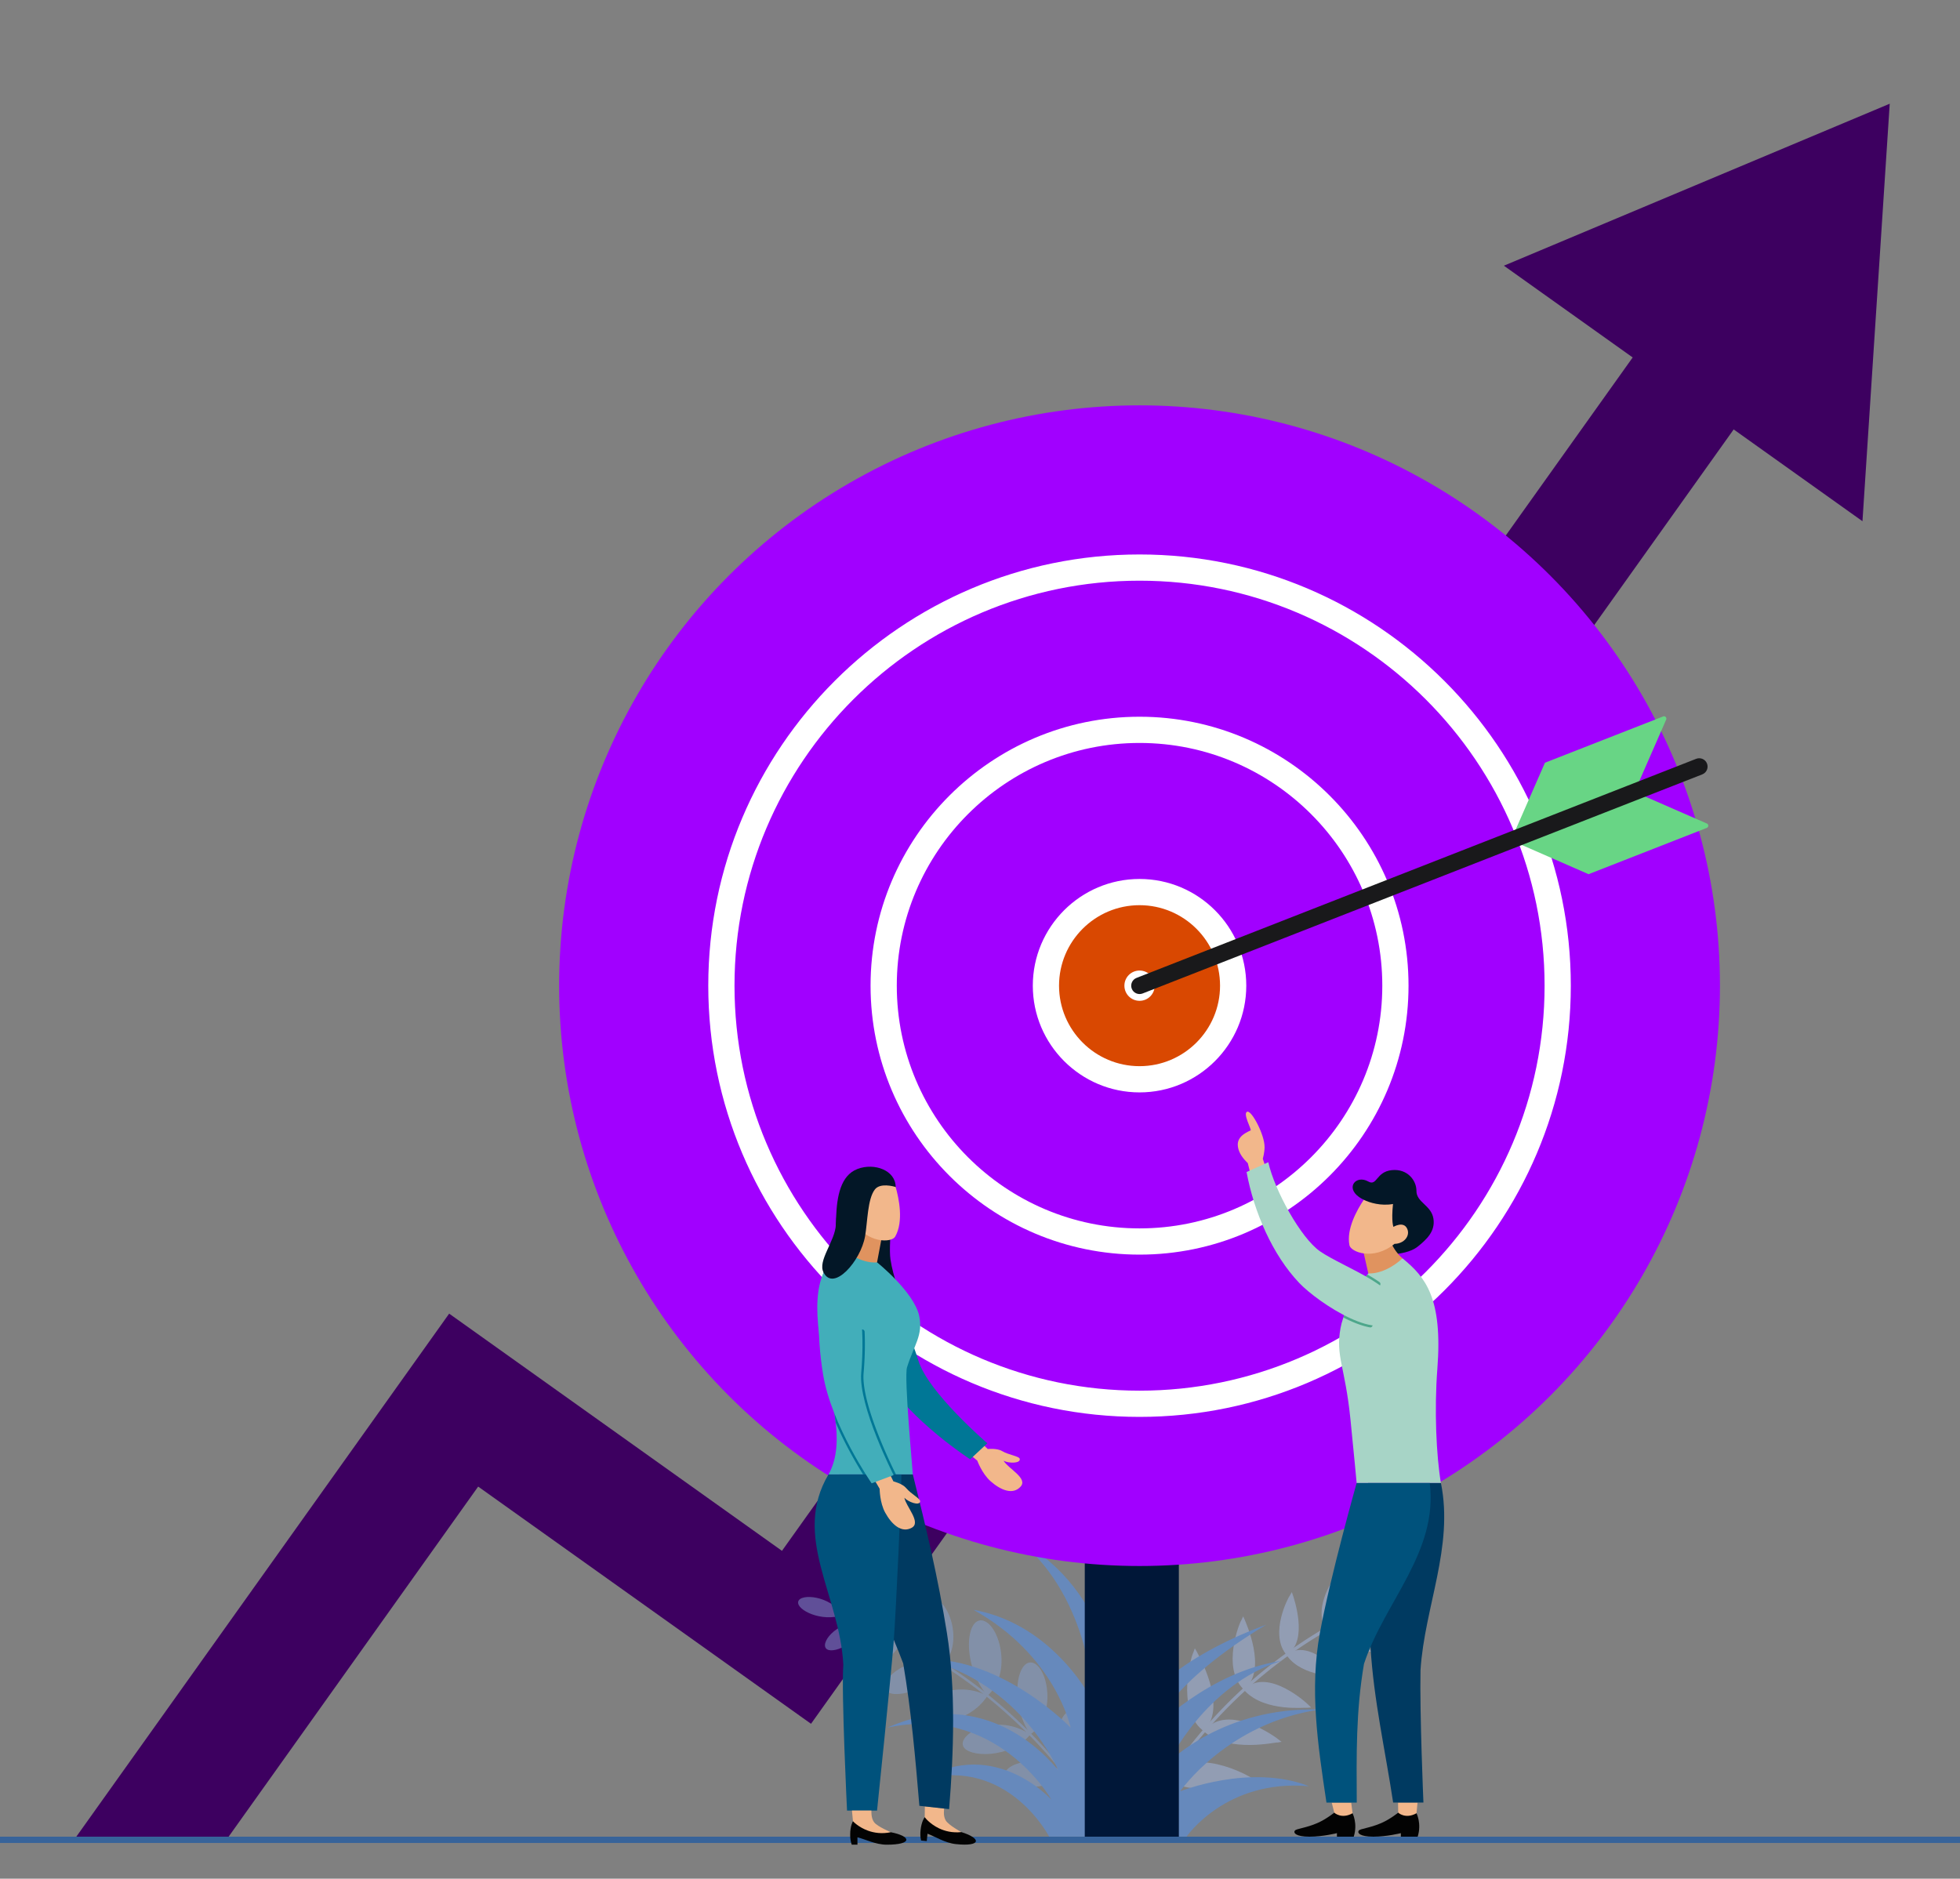
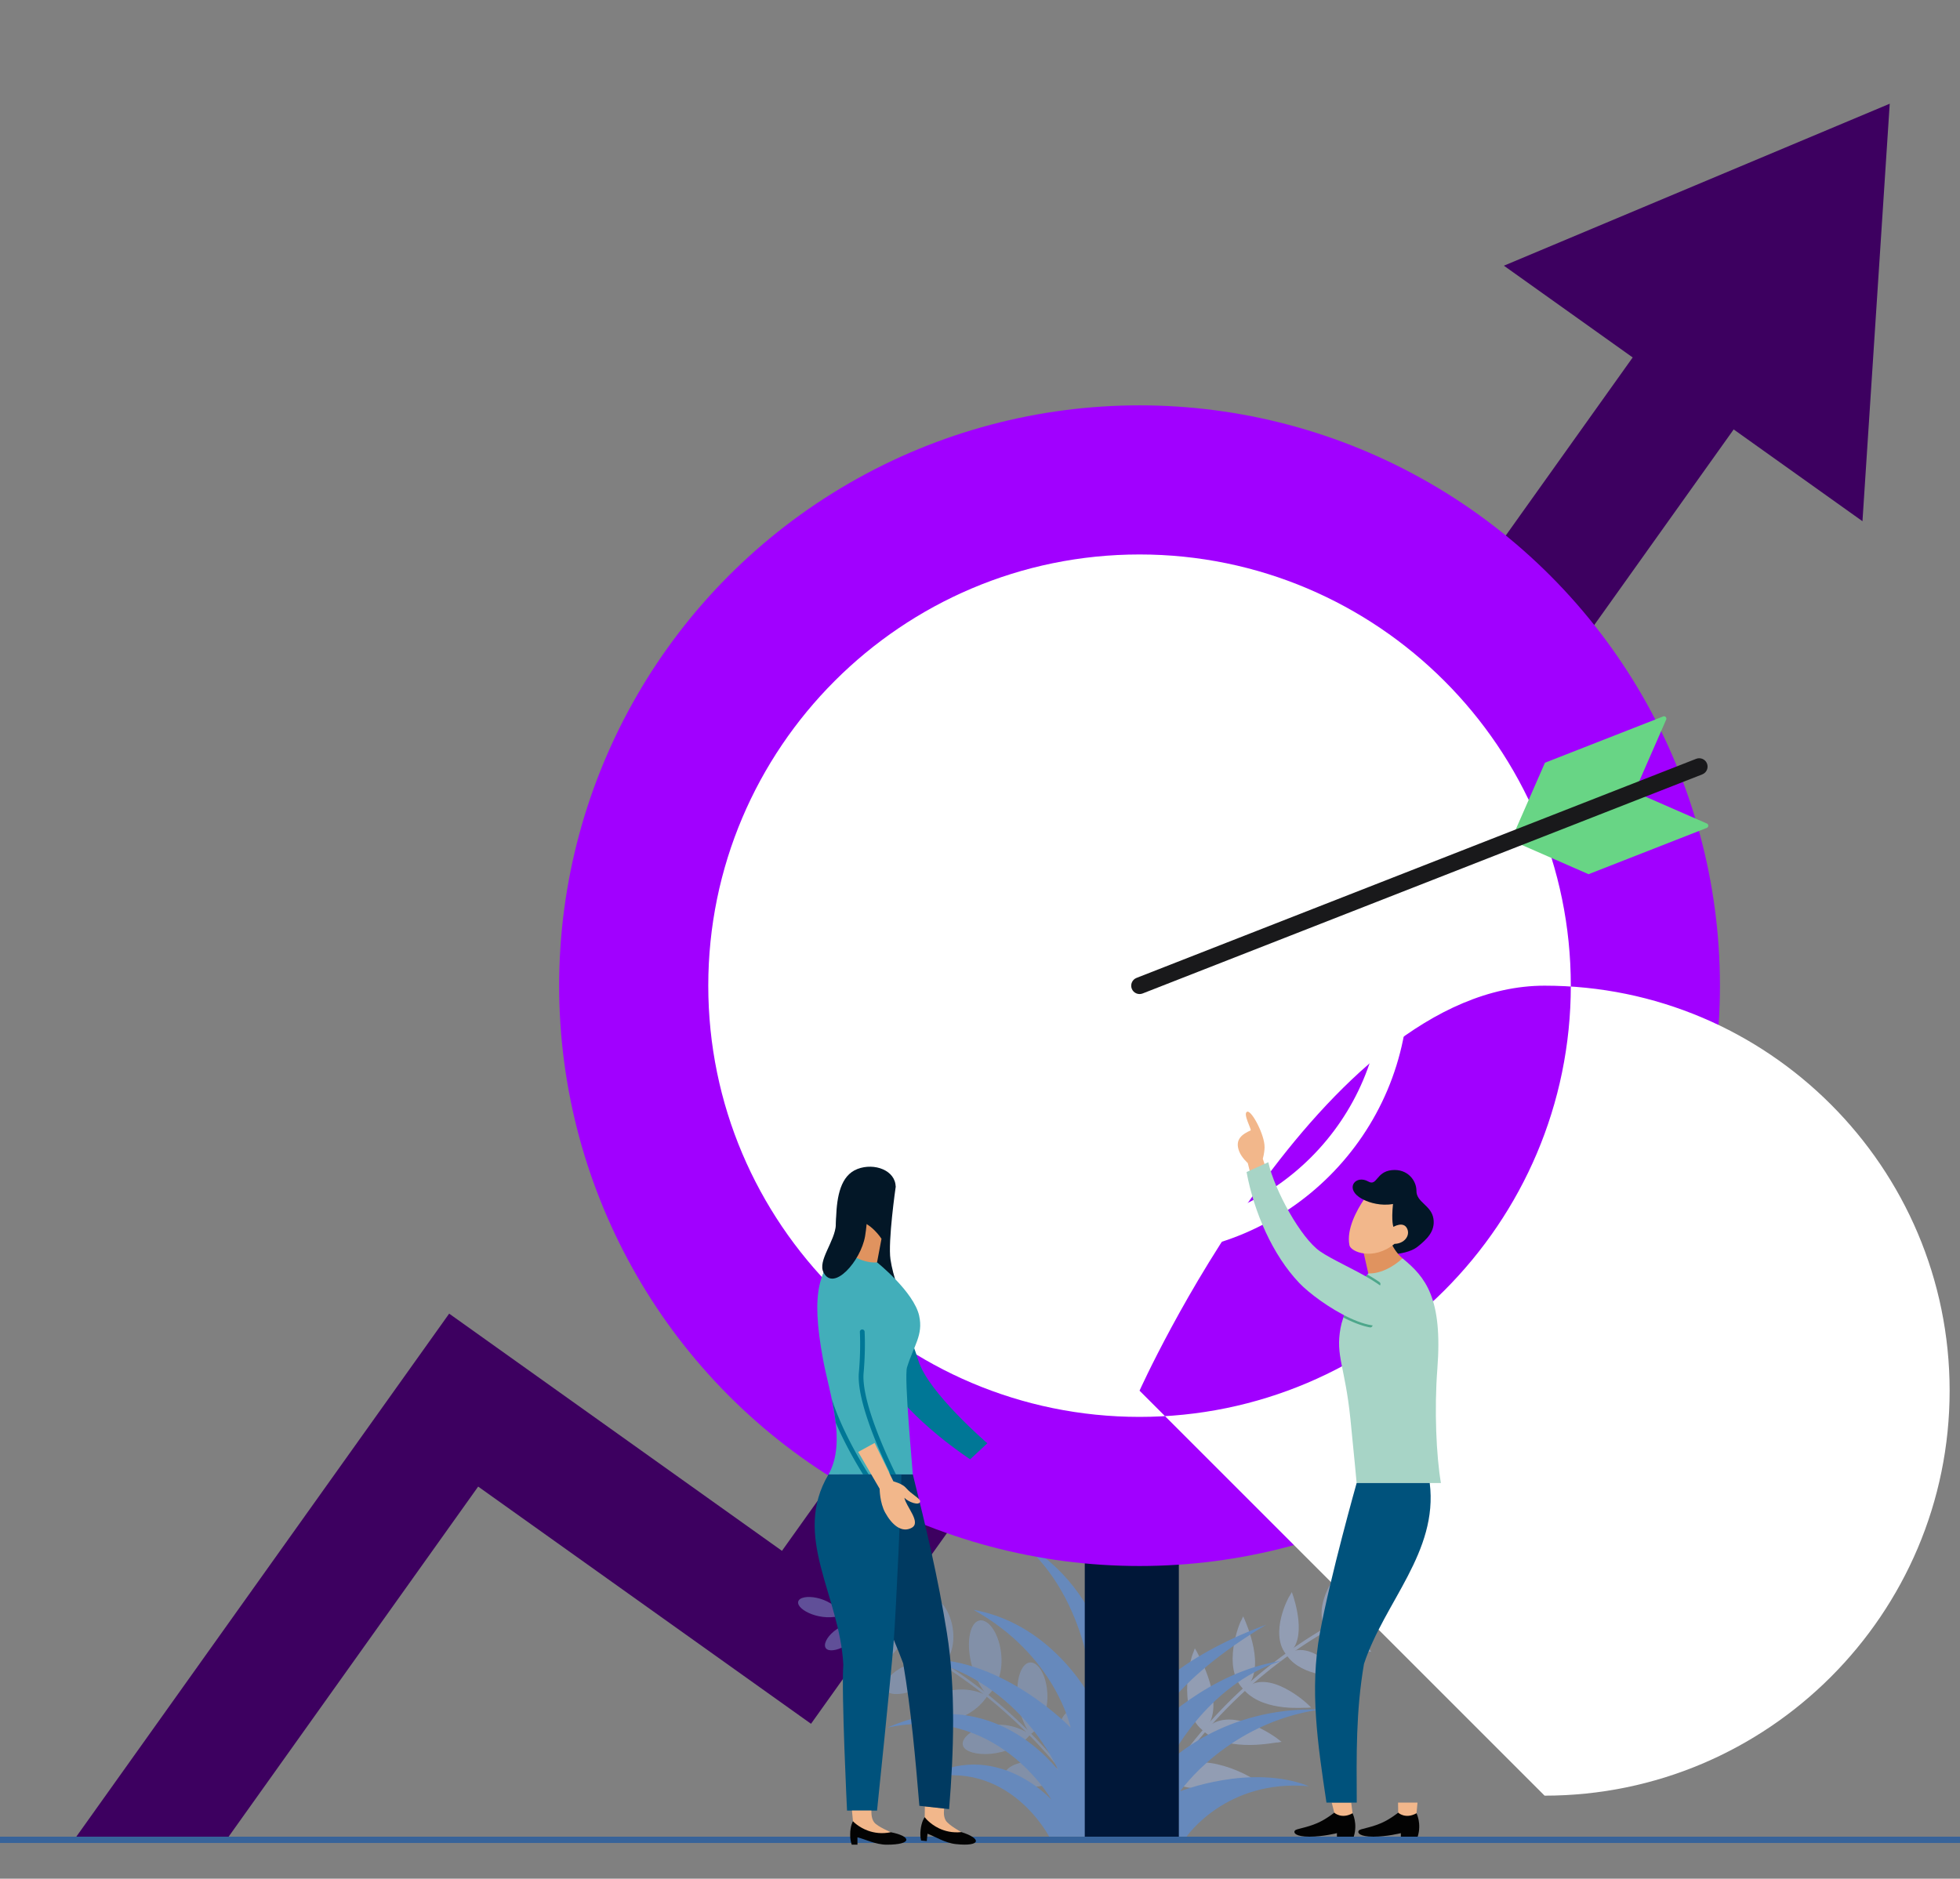
<svg xmlns="http://www.w3.org/2000/svg" viewBox="0 0 550 527.25">
  <rect x="0" y="0" width="550" height="527.25" fill="#808080" stroke="none" />
  <defs>
    <clipPath id="clippath">
      <path class="cls-9" d="M-359.68-520.11c-30.88 0-58.76-11.82-78.48-33.28-18.35-19.96-28.53-46.76-28.66-75.47v-1.06c-.18-37.75-.42-89.46-17.78-105.01-2.95-2.64-8.3-6-20.72-4.69-24.21 2.55-30.31 18.13-35.35 60.71-1.9 16.02-3.53 29.85-9.74 40.92-7.25 12.92-17.74 27.11-40.63 34.34-17.18 5.43-40.6 6.74-78.3 4.38-45.59-2.86-72.91-1.61-73.14-1.59v-46.82c1.05-.1 26.26-2.36 76.13.77 30.63 1.92 49.99 1.21 60.92-2.25 6.4-2.02 9.03-4.42 13.39-12.18 1.61-3.21 3.03-15.22 3.97-23.17 2.1-17.75 4.72-39.85 14.24-59.16 12.5-25.33 34.46-40.35 63.5-43.41 23.18-2.44 42.55 3.14 57.58 16.61 33.15 29.69 33.42 88.48 33.66 140.35v1.06c.14 29.49 18.79 61.23 59.41 61.23 16.92 0 29.71-4.76 39.08-14.54 15.72-16.4 23.39-48.6 21.6-90.68-2.05-48.23-2.89-249.53 3.76-285.89 6.96-38.06 43.09-67.87 82.25-67.87 28.61 0 49.86 8.61 64.96 26.31 16.76 19.64 24.9 50.11 24.9 93.14-.01 81.37 2.04 151.95 5.18 180.2 4.33 1.56 14.98 4.16 37.65 3.9 18.74-.2 35.31-2.27 35.48-2.29l6.02 47.36c-1.04.13-25.83 3.25-51.61 2.61-16.52-.41-29.72-2.22-40.37-5.52-11.28-3.5-30.67-12.61-33.81-34.27-4.66-32.26-6.3-123.58-6.29-191.98 0-38.31-7.32-54.94-13.47-62.15-4.03-4.73-10.59-9.56-28.65-9.56-16 0-32.49 13.42-35.29 28.72-5.17 28.26-5.41 219.05-3.03 275.28 1.07 25.22-.74 47.99-5.37 67.67-5.66 24.04-15.57 43.57-29.46 58.06-18.6 19.41-43.35 29.25-73.55 29.25Z" />
    </clipPath>
    <clipPath id="clippath-1">
      <path class="cls-9" d="M-348.61-902.05c.51.17 31.69-3.03 35.23-1.18 3.54 1.85 6.95 8.24 6.95 10.26s8.08 43.62 8.08 43.62l-17.82 5.29-7.24-39.72-27.05 5.13s-7.29 6.25-12.41 3.48-1.08-28.64-1.08-28.64l15.85 1.93" />
    </clipPath>
    <clipPath id="clippath-2">
      <path class="cls-9" d="m-380.52-893.9 27.02-28.97-2.7-14.22-.47-6.6-6.44-3.83-1.09-3.58-14.18-1.8-1.83 4.77c-.7.24-1.15 2.78-2.21 7.63-1.06 4.86-.98 12.5-.76 18.58.06 1.59.25 4.98.47 8.62-.16.63-.36 1.25-.6 1.85-.43 1.05-.99 2.08-1.03 3.21-.06 1.6.95 3.07.99 4.67.04 1.31-.57 2.54-1.2 3.69s-1.3 2.33-1.41 3.64c-.11 1.31.44 3.1 1.52 3.84 1.2.82 1.96.53 3.56-1.14s.34-.36.34-.36Z" />
    </clipPath>
    <clipPath id="clippath-3">
      <path class="cls-9" d="M-364.44-948.96c-1.32 1.48-3.17.55-5.12.18-1.86-.36-4.08-.86-5.97-.81-4.26.1-6.43 5.31-10.29 7.12-2.82 1.33-6.26.69-9.12 1.93-3.29 1.43-4.93 2.75-7.41 5.35-2.68 2.81-3.88 4.79-6.23 9.26l.59 7.47 8.64-2.26s4.53-10.34 8.42-13.32c3.89-2.98 8.82-.83 11.82-4.5s3.05-5 5.9-6.65c2.85-1.65 8.19.35 9.52-2.1l-.77-1.68Z" />
    </clipPath>
    <filter id="drop-shadow-1" filterUnits="userSpaceOnUse">
      <feOffset dx=".8" dy="2.4" />
      <feGaussianBlur result="blur" stdDeviation="3.21" />
      <feFlood flood-color="#000" flood-opacity=".47" />
      <feComposite in2="blur" operator="in" />
      <feComposite in="SourceGraphic" />
    </filter>
    <filter id="drop-shadow-2" filterUnits="userSpaceOnUse">
      <feOffset dx=".8" dy="2.4" />
      <feGaussianBlur result="blur-2" stdDeviation="3.21" />
      <feFlood flood-color="#000" flood-opacity=".47" />
      <feComposite in2="blur-2" operator="in" />
      <feComposite in="SourceGraphic" />
    </filter>
    <filter id="drop-shadow-3" filterUnits="userSpaceOnUse">
      <feOffset dx=".86" dy="2.59" />
      <feGaussianBlur result="blur-3" stdDeviation="3.46" />
      <feFlood flood-color="#000" flood-opacity=".47" />
      <feComposite in2="blur-3" operator="in" />
      <feComposite in="SourceGraphic" />
    </filter>
    <style>.cls-9{fill:none}.cls-17,.cls-20,.cls-22,.cls-23,.cls-27,.cls-32,.cls-35,.cls-37,.cls-38,.cls-40,.cls-48,.cls-54,.cls-55,.cls-59,.cls-9{stroke-width:0}.cls-17{fill:#85a2d2}.cls-20{fill:#a100ff}.cls-22{fill:#68d585}.cls-23{fill:#f2b78b}.cls-27{fill:#e0935f}.cls-32{fill:#003a61}.cls-54{fill:#fff}.cls-35{fill:#a5bbe9}.cls-37{fill:#42aeba}.cls-38{fill:#031727}.cls-40{fill:#a7d4c6}.cls-71{opacity:.49}.cls-48{fill:#00527c}.cls-55{fill:#007796}.cls-59{fill:#030303}</style>
  </defs>
  <g style="isolation:isolate">
    <g id="Layer_1" data-name="Layer 1">
      <path style="fill:#3d0060;stroke-width:0" d="M458.15 100.32 219.43 435.24l-93.39-66.57L21.4 515.48h42.74l70.04-98.27 93.4 66.57 258.91-363.26 36.14 25.76 7.65-117.17-108.27 45.46 36.14 25.75z" />
      <path style="fill:#37639a;stroke-width:0" d="M0 515.46h550v1.77H0z" />
      <g class="cls-71">
        <path class="cls-17" d="M235.81 452.65c-.08.24-.16.48-.24.71a138.05 138.05 0 0 1 68.56 52.15c.18-.12.35-.24.53-.36a138.78 138.78 0 0 0-68.84-52.5Z" />
        <path class="cls-17" d="M223.98 449.52c-.5 2.34 6.63 5.8 12.44 3.74-3.3-5.45-11.91-6.18-12.44-3.74Zm7.79 13.08c1.47 1.9 8.97-1.12 10.62-7.07-6.82-1.15-12.2 5.1-10.62 7.07Zm8.03 5.07c1.56 2.33 10.65-.52 13.17-7.33-8.02-2.09-14.86 4.89-13.17 7.33Zm42.18 30.82c.69 3.1 11.47 4.98 16.97-.53-7.61-6.54-17.78-2.79-16.97.53Zm-33.46-24.22c1.59 2.84 12.59.5 16.32-7.14-9.34-3.49-18.09 4.13-16.32 7.14Zm21.72 15.68c1.09 3.31 13.26 3.77 18.86-3.16-9.22-6.25-20.12-.41-18.86 3.16Zm-12.32-8.05c1.47 3.3 14.1 2.03 19.17-5.98-10.23-5.22-20.87 2.43-19.17 5.98Zm-19.54-38.91c-2.72.6-1.54 8.74 4.02 12.54 3.16-5.4-1.19-13.08-4.02-12.54Zm10.82 2.14c-3.31.45-2.48 10.17 3.77 15.21 4.27-6.01-.32-15.58-3.77-15.21Z" />
        <path class="cls-17" d="M301.2 480.3c-3.74-1.28-6.74 9.11-2.25 17.66 7.03-3.78 6.12-16.18 2.25-17.66Zm-39.43-31.62c-4.03.16-3.81 11.74 3.07 18.44 5.74-6.51 1.16-18.45-3.07-18.44Zm27.88 17.93c-4.35-.89-6.44 11.28-.55 20.18 7.5-5.21 5.1-19.06.55-20.18Zm-14.19-11.86c-4.62-.33-5.41 12.73 1.63 21.17 7.24-6.48 3.23-20.63-1.63-21.17Z" />
      </g>
      <g class="cls-71">
        <path class="cls-35" d="M322.13 507.76c.24.13.48.27.72.4 13.2-23.8 33.3-42.87 57.49-54.79l-.42-.87a133.902 133.902 0 0 0-57.79 55.26Z" />
        <path class="cls-35" d="M379.64 452.8c-.07.16-.13.32-.2.48.17.04.33.09.5.13 4.98 1.3 12.84-5.36 13.31-5.61.38-.3.76-.6 1.14-.91-.49 0-.97.02-1.46.04-.42-.14-11.25.76-13.29 5.87Zm-51.73 46.22c-.1.15-.2.31-.3.46.12.08.23.16.35.23 8.76 5.22 22.43-.1 23.07.08.34-.1.67-.21 1.01-.31-.29-.17-.57-.34-.86-.51-.52-.47-16.8-9.65-23.27.04Zm10.25-13.55-.36.42c.11.1.22.19.33.29 7.24 5.83 19.89 2.67 20.43 2.85.35-.07.71-.13 1.06-.19-.27-.21-.54-.42-.82-.62-.44-.47-13.99-10.4-20.64-2.74Zm11.29-11.6-.4.37c.1.11.2.22.3.34 5.72 5.99 17.02 4.54 17.49 4.71.36-.03.73-.05 1.09-.08-.25-.24-.51-.48-.76-.73-.36-.45-11.26-10.45-17.71-4.62Zm12-9.71c-.15.11-.3.21-.44.32.09.13.18.25.27.38 4.29 5.74 14.01 5.57 14.39 5.73.37 0 .75.02 1.12.03l-.7-.82c-.28-.41-8.69-9.88-14.63-5.64Zm11.16-7.2c-.16.09-.32.18-.48.28.08.14.16.28.24.41 3.05 5.1 11.01 5.68 11.32 5.81l1.14.12c-.22-.3-.43-.6-.65-.89-.21-.36-6.43-8.68-11.57-5.73Z" />
        <path class="cls-35" d="M322.15 473.93c-.11.43-.22.87-.32 1.3-.5.81-3.69 18.52 5.42 24.02.12.08.24.16.35.23.1-.15.2-.31.3-.46 6.11-8.91-4.67-23.45-5.15-24.27-.2-.27-.4-.54-.6-.82Zm13.13-11.33c-.15.42-.3.83-.45 1.25-.47.66-4.86 15.68 2.63 21.74.11.1.22.19.33.29l.36-.42c6.31-7.09-2-21.2-2.34-21.96-.18-.3-.35-.6-.53-.9Zm13.57-8.98c-.19.4-.37.79-.56 1.19-.43.53-5.44 12.9.45 19.08.1.11.2.22.3.34l.4-.37c6.15-5.44.09-18.59-.15-19.27-.15-.32-.3-.65-.45-.97Zm13.66-6.81c-.22.38-.44.75-.66 1.13-.37.41-5.52 10.26-1.12 16.15.09.13.18.25.27.38.15-.11.3-.21.44-.32 5.7-3.99 1.58-15.72 1.42-16.31-.12-.34-.24-.69-.36-1.03Zm12.06-4.1c-.25.36-.49.71-.73 1.07-.3.3-5.05 7.83-1.94 13.04.08.14.16.28.24.41.16-.09.32-.18.47-.28 4.97-2.8 2.35-12.69 2.25-13.17-.1-.36-.19-.71-.29-1.07Z" />
      </g>
      <path d="M370.48 479.77c-27.28-.86-42.59 14.85-42.59 14.85s10.36-21.75 31.6-28.49c-20.37 3.11-35.74 19.16-35.74 19.16s3.98-12.77 31.6-29.34c-26.24 9.67-34.95 22.1-34.95 22.1s-1.23-16.41 7.66-32.9c-12.09 10.8-14.38 31.98-14.38 31.98s-1.85-30.69-27.57-44.67c20.03 16.23 20.85 45.59 20.85 45.59s-10.66-22.11-33.8-26.26c23.11 12.83 27.28 33.09 27.28 33.09s-18.91-19.71-40.92-19.19c27.37 6.73 37.47 31.23 37.47 31.23s-18.42-25.28-48-12.04c30.85-6.79 46.05 20.21 46.05 20.21s-15.77-17.56-35.92-5.82c23.83-6.1 35.28 16.18 35.28 16.18h38.56s11.11-16.23 34.36-14.15c-16.34-6.45-36.15 1.43-36.15 1.43s13.23-19.23 39.31-22.96Z" style="fill:#6689bc;stroke-width:0" />
      <path style="fill:#001738;stroke-width:0" d="M304.4 276.63h26.4v238.83h-26.4z" />
      <circle class="cls-20" cx="319.77" cy="276.63" r="162.87" />
      <circle class="cls-20" cx="319.77" cy="276.63" r="117.34" transform="rotate(-45 319.776 276.635)" />
      <circle class="cls-20" cx="319.77" cy="276.63" r="71.8" transform="rotate(-45 319.776 276.635)" />
      <circle cx="319.77" cy="276.63" r="26.27" transform="rotate(-15.4 319.879 276.684)" style="fill:#d94801;stroke-width:0" />
      <circle cx="319.77" cy="276.63" r="2.34" style="fill:#b2ded7;stroke-width:0" />
      <path class="cls-54" d="M319.77 272.38c-2.35 0-4.25 1.9-4.25 4.25s1.9 4.25 4.25 4.25 4.25-1.9 4.25-4.25-1.9-4.25-4.25-4.25Z" />
      <path class="cls-54" d="M319.77 246.68c-16.51 0-29.95 13.44-29.95 29.95s13.44 29.95 29.95 29.95 29.95-13.44 29.95-29.95-13.44-29.95-29.95-29.95Zm0 52.54c-12.46 0-22.59-10.13-22.59-22.59s10.13-22.59 22.59-22.59 22.59 10.13 22.59 22.59-10.13 22.59-22.59 22.59Z" />
      <path class="cls-54" d="M319.77 201.15c-41.62 0-75.48 33.86-75.48 75.48s33.86 75.48 75.48 75.48 75.48-33.86 75.48-75.48-33.86-75.48-75.48-75.48Zm0 143.6c-37.56 0-68.12-30.56-68.12-68.12s30.56-68.12 68.12-68.12 68.12 30.56 68.12 68.12-30.56 68.12-68.12 68.12Z" />
-       <path class="cls-54" d="M319.77 155.61c-66.73 0-121.02 54.29-121.02 121.02s54.29 121.02 121.02 121.02 121.02-54.29 121.02-121.02-54.29-121.02-121.02-121.02Zm0 234.68c-62.67 0-113.66-50.99-113.66-113.66s50.99-113.66 113.66-113.66 113.66 50.99 113.66 113.66-50.99 113.66-113.66 113.66Z" />
+       <path class="cls-54" d="M319.77 155.61c-66.73 0-121.02 54.29-121.02 121.02s54.29 121.02 121.02 121.02 121.02-54.29 121.02-121.02-54.29-121.02-121.02-121.02Zm0 234.68s50.99-113.66 113.66-113.66 113.66 50.99 113.66 113.66-50.99 113.66-113.66 113.66Z" />
      <path class="cls-22" d="m478.97 231.12-20.29-8.87-34.67 13.57 21.76 9.52 33.17-12.99a.65.65 0 0 0 .42-.62c0-.25-.13-.5-.4-.62Z" />
      <path class="cls-22" d="m466.7 201.07-33.17 12.99-9.52 21.76 34.67-13.57 8.87-20.29c.12-.27.04-.55-.13-.73a.663.663 0 0 0-.73-.16Z" />
      <path d="m475.97 212.96-157.05 61.49c-1.2.47-1.8 1.83-1.33 3.04.47 1.2 1.83 1.8 3.04 1.33l157.05-61.49c1.2-.47 1.8-1.83 1.33-3.04-.47-1.2-1.83-1.8-3.04-1.33Z" style="fill:#19191b;stroke-width:0" />
      <path class="cls-38" d="M397.47 334.21c.02-2.89-2.51-6.29-6.95-5.81-4.44.48-4.06 4.61-6.58 3.18-3.35-1.89-6.46 1.62-2.56 4.38.42.3.86.54 1.31.76 0 0 3.35 14.71 2.8 15.03.12.46 8.71 1 12.28-1.84 2.7-2.15 5.01-4.41 4.47-7.89-.59-3.79-4.79-4.55-4.77-7.81Z" />
      <path class="cls-27" d="M389.34 345.42c-4 .5-6.87 5.36-6.87 5.36l1.49 6.59s2.14 2.76 5.93.8c3.79-1.96 3.68-5.01 3.68-5.01s-3.33-2.53-4.23-7.73Z" />
      <path class="cls-23" d="M391.02 344.32s-.64-1.36-.13-6.42c-3.33.62-6.62-.37-8.2-1.18-1.88 2.81-4.93 8.23-4.02 12.76.37 1.85 6.62 4.46 12.65-.39 2.71-.05 4.48-2.28 3.54-4.28-1.04-2.2-3.84-.49-3.84-.49Z" />
      <path class="cls-40" d="M403.34 384.17c1.52-19.81-3.27-25.72-9.77-31.01-5.32 4.78-9.61 4.21-9.61 4.21s-6.55 8.51-7.79 15.34c-1.44 7.94 1.26 10.65 2.78 25.59 1.02 10.01 1.74 17.91 1.74 17.91h23.65c-1.29-7.6-1.89-20.49-1-32.04Z" />
      <path d="M387.1 359.82c-1.05-.73-2.19-1.44-3.39-2.12-.18.24-.45.61-.79 1.09 1.2.69 2.36 1.39 3.4 2.12.22.15.49.16.71.04.08-.05.15-.11.21-.19.13-.19.16-.42.09-.62a.707.707 0 0 0-.24-.33Zm-2.49 11.39c-2.15-.41-4.64-1.42-7.14-2.72-.17.43-.33.85-.48 1.28 2.53 1.3 5.09 2.33 7.41 2.76.18.03.36-.01.49-.11a.675.675 0 0 0 .14-.97.686.686 0 0 0-.41-.24Z" style="fill:#4da78b;stroke-width:0" />
      <path class="cls-23" d="M354.85 321.95c.08-3.35-3.58-10.31-4.84-9.96-1.4.39 1.24 4.98.94 5.25-2.27 1.04-4.52 2.44-3.25 5.81.7 1.85 2.44 3.36 2.44 3.36l2.9 11.61 5.07-1.4-3.75-11.41s.46-1.56.5-3.25Z" />
      <path class="cls-40" d="M370.39 351.16c-5.29-3.66-12.7-16.97-14.49-24.98l-6.1 2.75c2.11 11.34 7.3 23.26 14.77 31.12 5.43 5.7 23.65 17.68 27.02 8.95 2.91-7.53-14.39-13.12-21.21-17.84Z" />
      <path class="cls-23" d="m392.35 508.72 2.17 3.54 2.97-3.37.28-3h-5.46l.04 2.83z" />
      <path class="cls-59" d="M392.35 508.72s-2.2 1.8-4.7 2.9c-3.34 1.47-5.95 1.55-6.38 2.16-.43.61.27 1.68 4.12 1.68s7.71-.99 7.71-.99v.99h4.72c1.16-3.7-.34-6.57-.34-6.57-3.12 1.74-5.14-.17-5.14-.17Z" />
-       <path class="cls-32" d="M404.34 416.21h-20.45c.59 14.99-.19 31.24.7 46.1.89 14.86 4.15 29 6.34 43.57h8.5s-1.07-25.04-.82-37.16c1.14-17.73 9.37-34.59 5.73-52.52Z" />
      <path class="cls-23" d="m373.7 505.89.71 2.83 2.17 3.54 2.97-3.37-.39-3h-5.46z" />
      <path class="cls-59" d="M374.41 508.72s-2.2 1.8-4.7 2.9c-3.34 1.47-5.94 1.55-6.38 2.16-.43.61.27 1.68 4.12 1.68s7.71-.99 7.71-.99v.99h4.72c1.16-3.7-.34-6.57-.34-6.57-3.12 1.74-5.14-.17-5.14-.17Z" />
      <path class="cls-48" d="M380.69 416.21s-7.41 26.23-10.31 42.08c-2.91 15.85-.62 31.2 1.84 47.6h8.5c-.07-13.44-.25-25.59 2.03-38.92 5.69-17.3 20.87-31.37 18.45-50.76h-20.51Z" />
      <path class="cls-38" d="M251.33 333.12c0-4.65-5.95-6.87-10.71-5.05-9.52 3.65-3.98 23.56-7.42 25.92-3.44 2.37-3.33 10.54 0 12.05s19.58-.97 19.58-1.83-2.15-5.7-2.9-10.76 1.46-20.34 1.46-20.34Z" />
      <path class="cls-27" d="M240.32 342.53c-.72 5.23-3.96 7.88-3.96 7.88s0 3.05 3.85 4.88 5.9-1 5.9-1l1.25-6.63s-3.04-4.76-7.05-5.12Z" />
-       <path class="cls-23" d="M243.36 332.2c-.06 5.15-.65 9.19-.65 9.19l-1.16-.47s-.48-2.79-.53-2.84c-.5-.52-2.22-2.1-3.65-.63-1.54 1.59-.59 4.27 1.96 5.19 4.13 6.54 10.89 6.09 11.84 4.46 2.49-4.26 1.03-10.93.16-13.99-2.3-2.3-5.98.33-7.97-.92Zm38.27 77.76c1.42.76 4.74.78 4.53-.5-.13-.8-3.03-1.08-4.97-2.22-1.45-.86-4.02-.57-4.02-.57l-8.6-8.38-3.49 3.94 9.16 7.7s1.3 3.62 3.72 5.77c2.88 2.55 6.29 3.93 8.45 1.5 2.08-2.35-3.5-5.04-4.78-7.23Z" />
      <path class="cls-55" d="M257.73 381.93c-3.55-11.47-10.29-24.84-15.74-22.31-6.5 3.01.52 17.91 6.04 26.86 7.61 12.33 24.21 23.07 24.21 23.07l4.82-4.49s-16.57-14.23-19.32-23.13Z" />
      <path class="cls-37" d="M257.95 369.34c-1.48-6.78-11.83-15.06-11.83-15.06s-4.27.72-9.75-3.87c-6.31 5.52-9.04 11.71-5.39 31.24 1.84 9.82 6.64 22.96 1.51 32.15h23.66c0-.85-2.51-27.18-1.63-30.05 1.87-6.06 4.59-9.06 3.42-14.41Z" />
      <path class="cls-55" d="M242.34 385.3c.32-3.62.46-7.68.28-11.55 0-.2-.11-.37-.25-.49a.656.656 0 0 0-.89.05c-.12.13-.2.3-.19.5.17 3.68.05 7.65-.28 11.38-.72 8.05 6.28 23.19 8.51 27.77.15.31.03.67-.26.85h2.17l-.07-.13c-.1-.19-9.83-19.39-9.02-28.37Zm-7.82 13.99c2.61 6.04 5.73 11.39 7.67 14.51h1.58c-2.43-3.83-7.47-12.32-10.37-21.15.46 2.2.86 4.43 1.11 6.64Z" />
      <path class="cls-23" d="M265.41 510.95c-.84-1.3-.46-3.43-.46-3.43l-5.43-.56-.03 3.04 2.61 3.69 4.92 1.97 2.74-1.48s-3.51-1.92-4.35-3.23Z" />
      <path class="cls-59" d="M269.75 514.18c-2.55.26-4.65-.29-6.28-1.07-2.62-1.26-3.99-3.11-3.99-3.11s-.91 1.15-1.16 3.66c-.08.82-.11 1.85.15 2.88.77.08 1.59.16 1.59.16s.11-1.05.21-2.07c2.17.78 4.86 2.6 7.98 2.92 7.2.75 7.18-1.63 1.5-3.38Z" />
      <path class="cls-32" d="M256.16 413.8H235.5c1.42 19.21 11.33 35.38 17.95 53.04 2.22 13.01 3.44 26.81 4.54 39.96l8.34.93c1.32-15.97 1.89-33.81-.61-49.42s-5.81-29.47-9.57-44.51Z" />
      <path class="cls-48" d="M236.65 467.09c-.59 7.82 1.04 41.05 1.04 41.05h8.42s3.94-37.99 4.65-47.17c.71-9.18 2.18-41.89 2.18-47.17h-20.46c-10.31 17.43 3.1 33.7 4.16 53.29Z" />
      <path class="cls-23" d="M245.33 511.47c-.97-1.2-.8-3.34-.8-3.34h-5.46l.28 3 2.97 3.38 5.09 1.44 2.57-1.74s-3.68-1.54-4.65-2.74Z" />
      <path class="cls-59" d="M249.98 514.21c-2.51.52-4.66.19-6.35-.41-2.73-.97-4.28-2.66-4.28-2.66s-.78 1.23-.78 3.74c0 .82.08 1.84.44 2.83h1.6v-2.07c2.24.55 5.1 2.07 8.24 2.07 7.23 0 6.97-2.35 1.15-3.49Z" />
      <path class="cls-23" d="M254.29 417.64c-1.08-1.3-3.59-1.89-3.59-1.89l-5.27-10.79-4.61 2.53 6.02 10.34s0 3.85 1.55 6.68c1.85 3.37 4.6 5.83 7.45 4.26 2.75-1.51-1.59-5.93-2.06-8.42 1.08 1.19 4.19 2.34 4.43 1.06.15-.8-2.49-2.05-3.92-3.77Z" />
-       <path class="cls-37" d="M241.67 385.24c1.07-11.96-.08-26.89-6.09-26.62-7.16.32-6.32 16.76-4.61 27.14 2.36 14.3 13.63 30.54 13.63 30.54l6.16-2.32s-9.93-19.46-9.09-28.73Z" />
      <path class="cls-38" d="M247.84 330.57c-.26 0-3.73-.36-7.82 1.63-4.09 1.99-5.24 6.81-5.46 11.49-.22 4.68-5.23 10.18-3.45 13.43 2.78 5.47 10.42-3.18 11.64-10.17.71-4.07.67-10.45 2.75-13.13 1.49-1.92 5.21-.87 5.83-.7 0 0-.78-2.55-3.49-2.55Z" />
    </g>
  </g>
</svg>